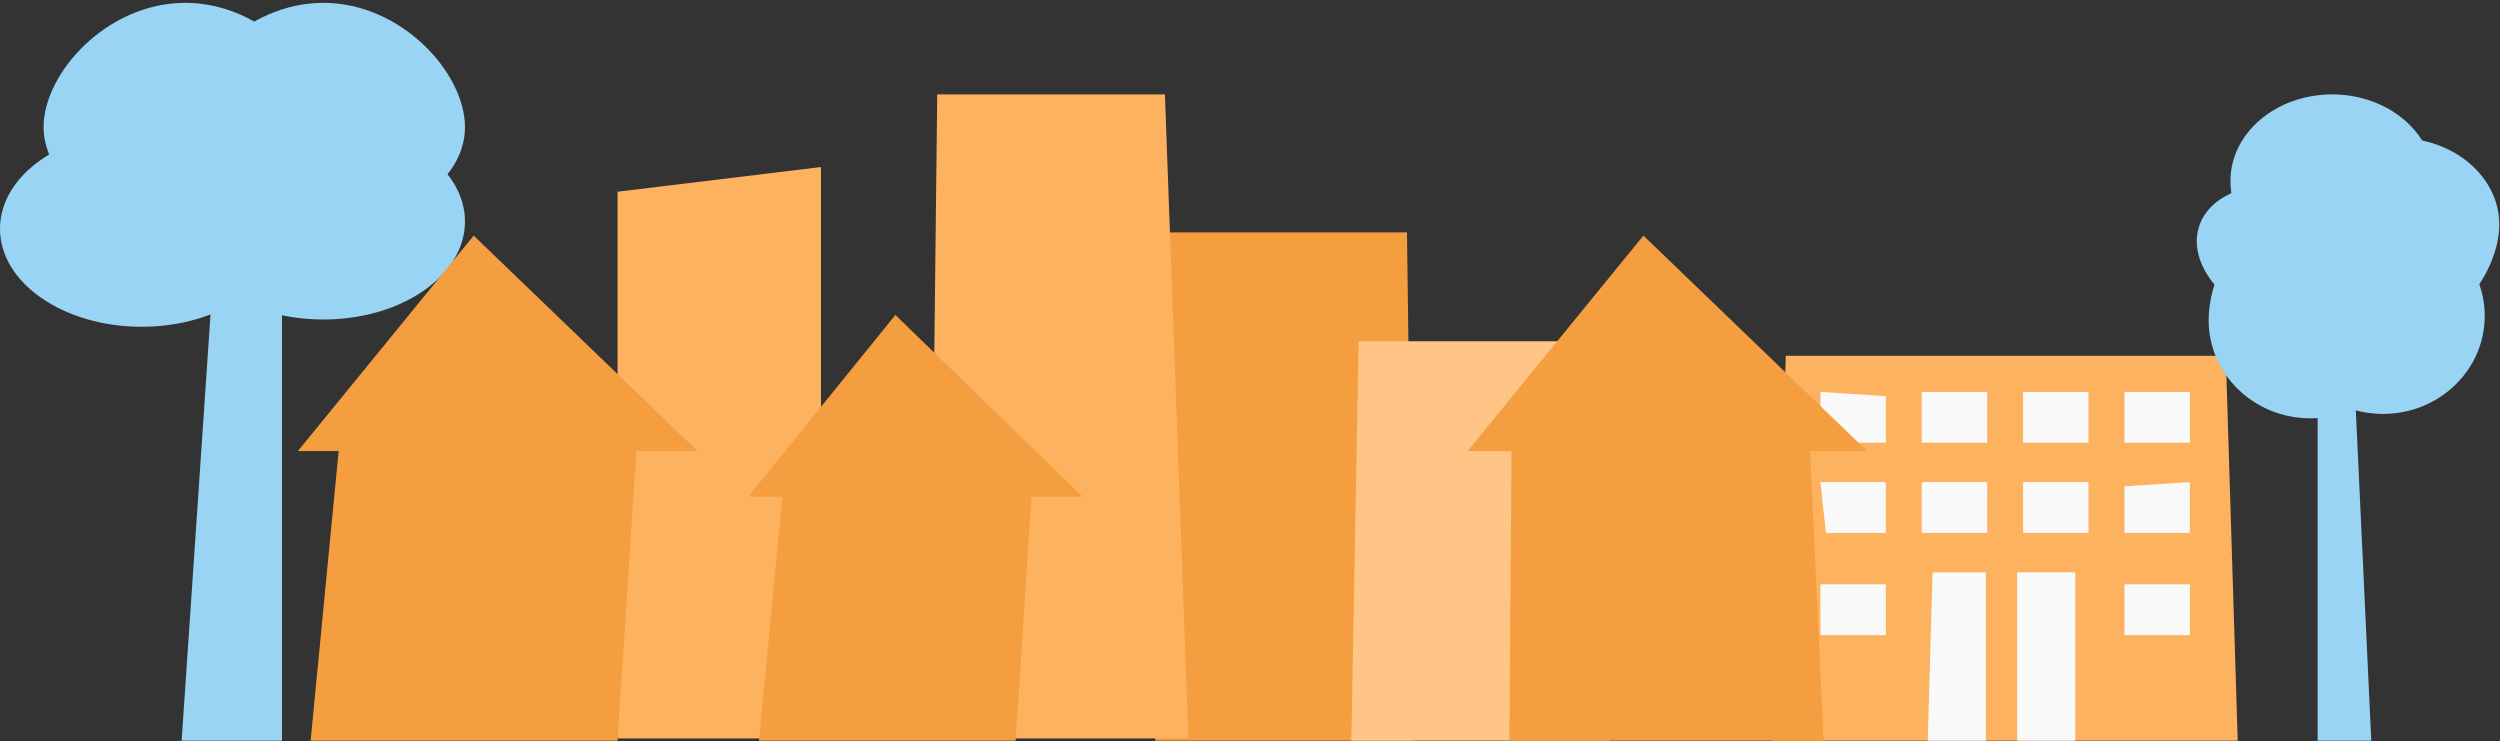
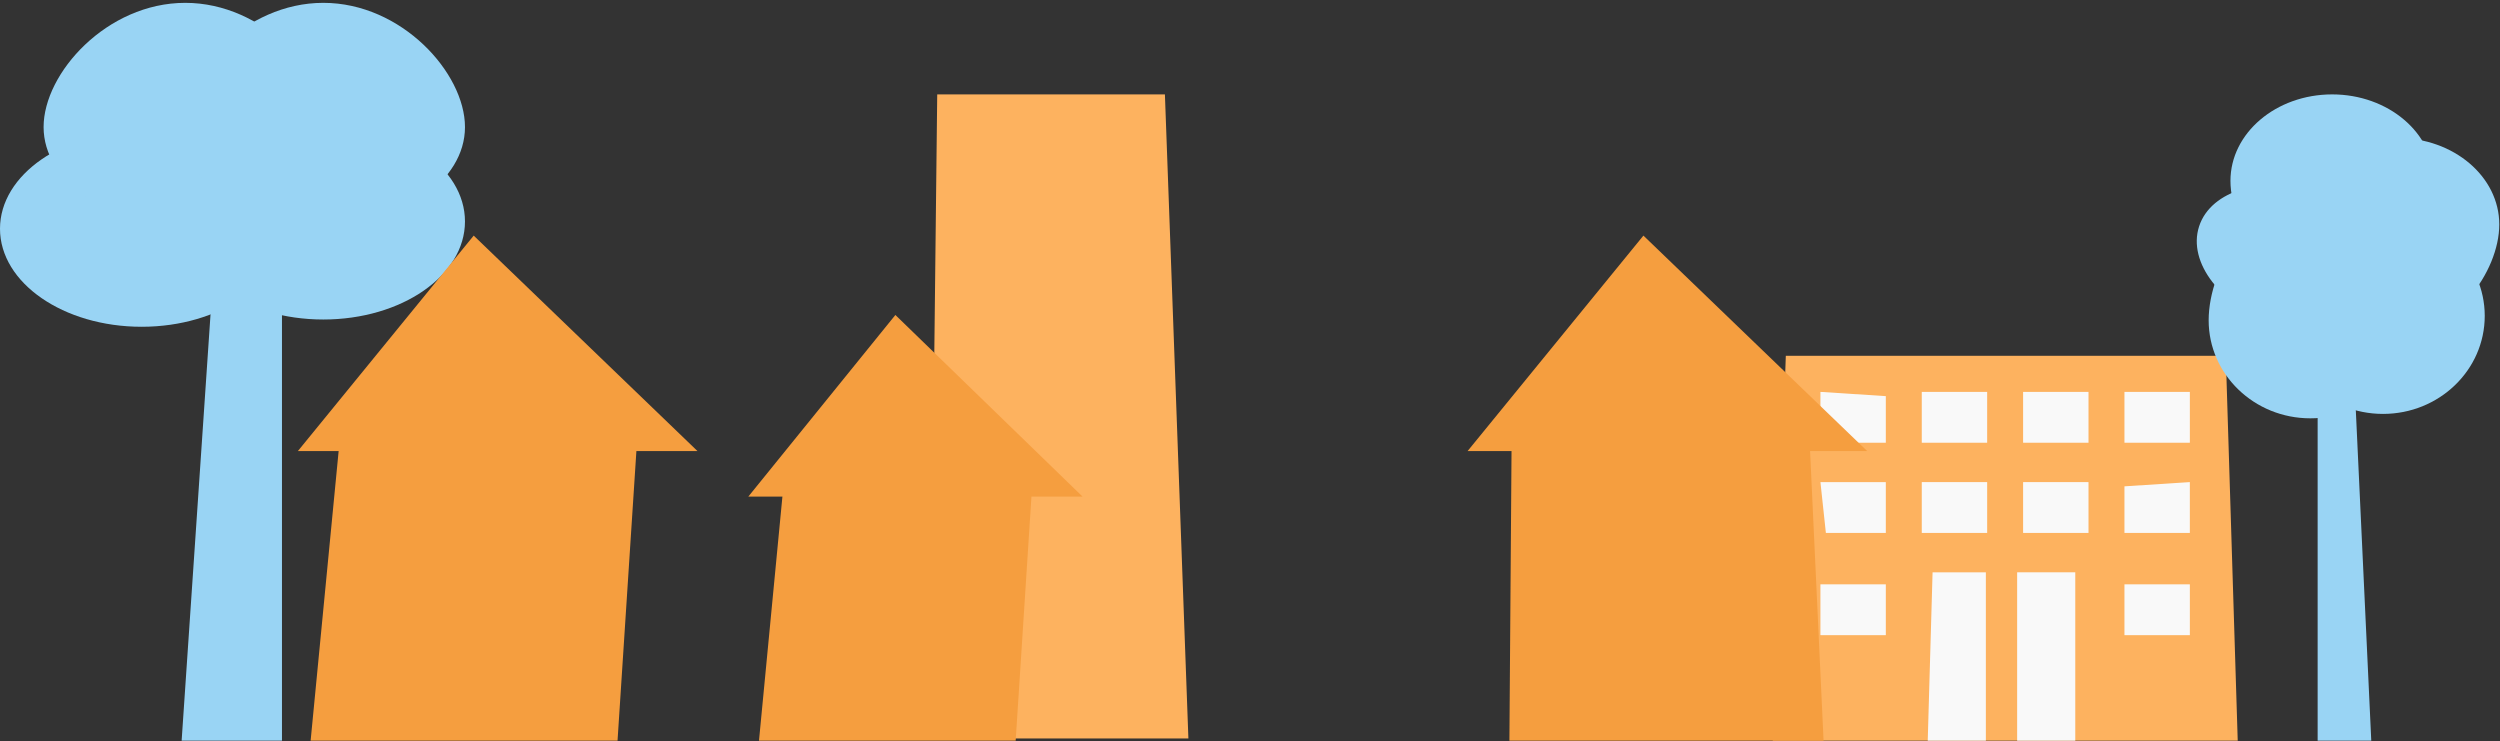
<svg xmlns="http://www.w3.org/2000/svg" width="553px" height="164px" viewBox="0 0 553 164" version="1.1">
  <rect x="0" y="0" width="553" height="164" fill="#333333" stroke="none" />
  <title>Group-24</title>
  <desc>Created with Sketch.</desc>
  <defs />
  <g id="Page-1" stroke="none" stroke-width="1" fill="none" fill-rule="evenodd">
    <g id="About-Us" transform="translate(-687, -2163)" fill-rule="nonzero">
      <g id="Group-24" transform="translate(687, 2163)">
-         <polygon id="Rectangle-14" fill="#FDB25F" points="136.603 42.406 181.601 36.944 181.601 163.352 136.603 163.352" />
-         <polygon id="Rectangle-14" fill="#F59E3F" points="257.134 51.4 311.226 51.4 312.693 163.838 255.527 163.838" />
        <g id="Group-23" transform="translate(392.13, 78.707)">
          <polygon id="Rectangle-14" fill="#FDB25F" points="2.891 0 100.214 0 102.854 85.132 0 85.132" />
          <polygon id="Rectangle-15" fill="#F9F9F9" points="35.356 47.886 47.141 47.886 47.141 85.132 34.285 85.132" />
          <rect id="Rectangle-15" fill="#F9F9F9" x="54.064" y="47.886" width="12.857" height="37.245" />
          <polygon id="Rectangle-15" fill="#F9F9F9" points="10.549 27.934 25.013 27.934 25.013 39.178 11.754 39.178" />
          <polygon id="Rectangle-15" fill="#F9F9F9" points="10.549 7.981 25.013 8.918 25.013 19.225 10.549 19.225" />
          <rect id="Rectangle-15" fill="#F9F9F9" x="32.966" y="27.934" width="14.464" height="11.244" />
          <polygon id="Rectangle-15" fill="#F9F9F9" points="32.966 7.981 47.43 7.981 47.43 19.225 32.966 19.225" />
          <rect id="Rectangle-15" fill="#F9F9F9" x="55.383" y="27.934" width="14.464" height="11.244" />
          <rect id="Rectangle-15" fill="#F9F9F9" x="55.383" y="7.981" width="14.464" height="11.244" />
          <polygon id="Rectangle-15" fill="#F9F9F9" points="77.8 28.871 92.263 27.934 92.263 39.178 77.8 39.178" />
          <rect id="Rectangle-15" fill="#F9F9F9" x="77.8" y="7.981" width="14.464" height="11.244" />
          <rect id="Rectangle-15" fill="#F9F9F9" x="10.549" y="50.547" width="14.464" height="11.244" />
          <rect id="Rectangle-15" fill="#F9F9F9" x="77.8" y="50.547" width="14.464" height="11.244" />
        </g>
        <g id="Group-19" fill="#99D4F4">
          <polygon id="Rectangle-12" points="47.908 49.794 62.372 49.794 62.372 163.838 40.177 163.838" />
          <ellipse id="Oval-2" cx="31.338" cy="50.597" rx="31.338" ry="21.684" />
          <ellipse id="Oval-2" cx="71.515" cy="48.991" rx="31.338" ry="21.684" />
          <path d="M40.981,49.794 C58.288,49.794 72.319,40.085 72.319,28.109 C72.319,16.133 58.288,0.629 40.981,0.629 C23.673,0.629 9.643,16.133 9.643,28.109 C9.643,40.085 23.673,49.794 40.981,49.794 Z" id="Oval-2" />
          <path d="M71.515,49.794 C88.823,49.794 102.854,40.085 102.854,28.109 C102.854,16.133 88.823,0.629 71.515,0.629 C54.208,0.629 40.177,16.133 40.177,28.109 C40.177,40.085 54.208,49.794 71.515,49.794 Z" id="Oval-2" />
        </g>
        <g id="Group-22" transform="translate(481.681, 20.881)" fill="#99D4F4">
          <polygon id="Rectangle-12" transform="translate(36.912, 98.785) scale(-1, 1) translate(-36.912, -98.785) " points="35.113 54.613 42.843 54.613 42.843 142.957 30.98 142.957" />
          <g id="Group-21">
            <ellipse id="Oval-2" cx="45.444" cy="48.991" rx="22.499" ry="21.684" />
            <ellipse id="Oval-2" transform="translate(26.159, 36.141) scale(-1, 1) rotate(-18) translate(-26.159, -36.141) " cx="26.159" cy="36.141" rx="22.499" ry="15.259" />
            <path d="M34.195,0 C21.769,0 11.695,8.564 11.695,19.128 C11.695,29.693 21.769,43.369 34.195,43.369 C46.621,43.369 56.694,29.693 56.694,19.128 C56.694,8.564 46.621,0 34.195,0" id="Oval-2" />
            <path d="M48.658,9.638 C36.232,9.638 26.159,18.202 26.159,28.766 C26.159,39.33 36.232,53.006 48.658,53.006 C61.084,53.006 71.158,39.33 71.158,28.766 C71.158,18.202 61.084,9.638 48.658,9.638" id="Oval-2" />
            <path d="M29.373,71.652 C16.947,71.652 6.874,61.944 6.874,49.968 C6.874,37.992 16.947,22.488 29.373,22.488 C41.799,22.488 51.873,37.992 51.873,49.968 C51.873,61.944 41.799,71.652 29.373,71.652" id="Oval-2" />
          </g>
        </g>
        <g id="Group-20" transform="translate(65.891, 51.4)" fill="#F59E3F">
          <path d="M9.776,40.53 L75.391,40.53 L70.708,112.438 L2.819,112.438 L9.776,40.53 Z M28.597,77.138 L51.994,78.445 L51.994,112.438 L28.597,112.438 L28.597,77.138 Z" id="Combined-Shape" />
          <polygon id="Triangle-2" points="38.892 0.715 88.39 48.374 0 48.374" />
        </g>
        <path d="M207.314,20.881 L257.678,20.881 L262.873,163.352 L205.707,163.352 L207.314,20.881 Z M215.35,59.431 L229.814,61.038 L229.814,73.888 L215.35,73.888 L215.35,59.431 Z M236.242,61.038 L250.706,61.038 L250.706,73.888 L236.242,73.888 L236.242,61.038 Z M215.35,85.132 L229.814,86.738 L229.814,99.588 L215.35,99.588 L215.35,85.132 Z M236.242,86.738 L250.706,86.738 L250.706,99.588 L236.242,99.588 L236.242,86.738 Z M215.35,36.944 L229.814,36.944 L229.814,49.794 L215.35,49.794 L215.35,36.944 Z M236.242,36.944 L250.706,36.944 L250.706,49.794 L236.242,49.794 L236.242,36.944 Z" id="Combined-Shape" fill="#FDB25F" />
-         <polygon id="Rectangle-14" fill="#FEC586" points="300.526 75.494 350.889 75.494 356.084 163.838 298.919 163.838" />
        <g id="Group-20" transform="translate(165.53, 69.069)" fill="#F59E3F">
          <path d="M8.176,34.161 L63.055,34.161 L59.137,94.769 L2.358,94.769 L8.176,34.161 Z M23.917,65.016 L43.486,66.118 L43.486,94.769 L23.917,94.769 L23.917,65.016 Z" id="Combined-Shape" />
          <polygon id="Triangle-2" points="32.528 0.603 73.926 40.773 0 40.773" />
        </g>
        <g id="Group-20" transform="translate(324.632, 51.4)" fill="#F59E3F">
          <path d="M9.776,40.53 L75.391,40.53 L78.743,112.438 L9.248,112.438 L9.776,40.53 Z M28.597,77.138 L51.994,75.233 L51.994,112.438 L28.597,112.438 L28.597,77.138 Z" id="Combined-Shape" />
          <polygon id="Triangle-2" points="38.892 0.715 88.39 48.374 0 48.374" />
        </g>
      </g>
    </g>
  </g>
</svg>